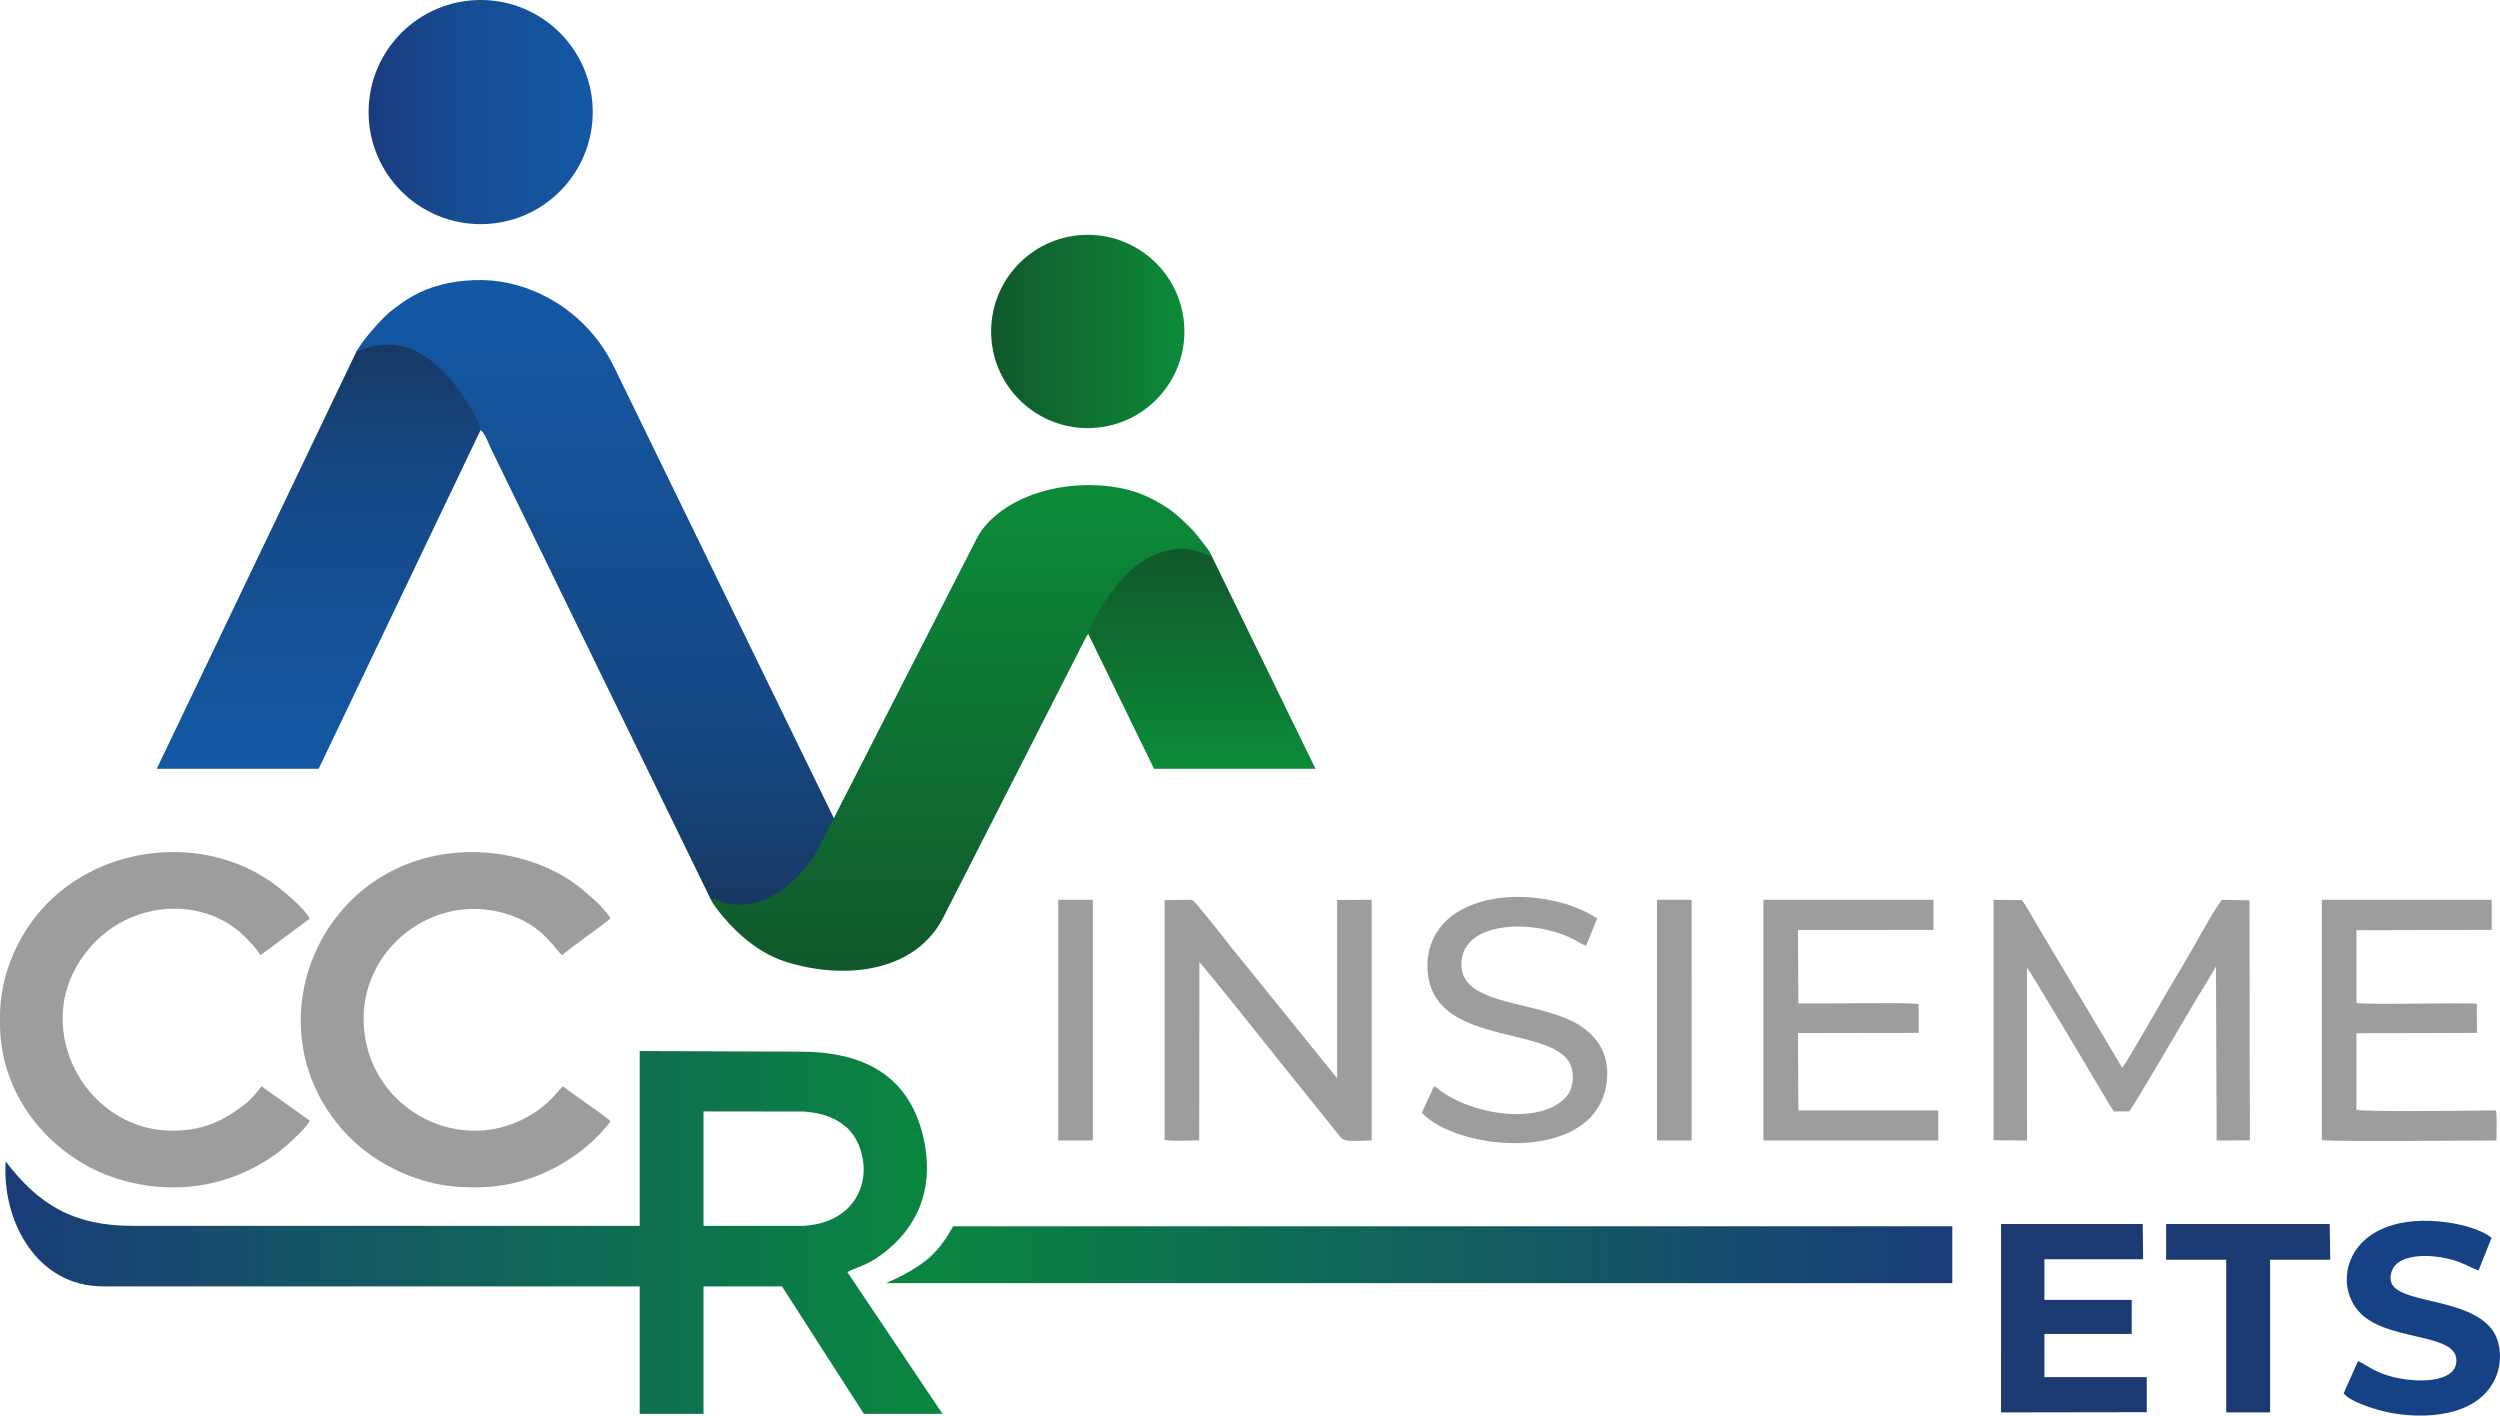
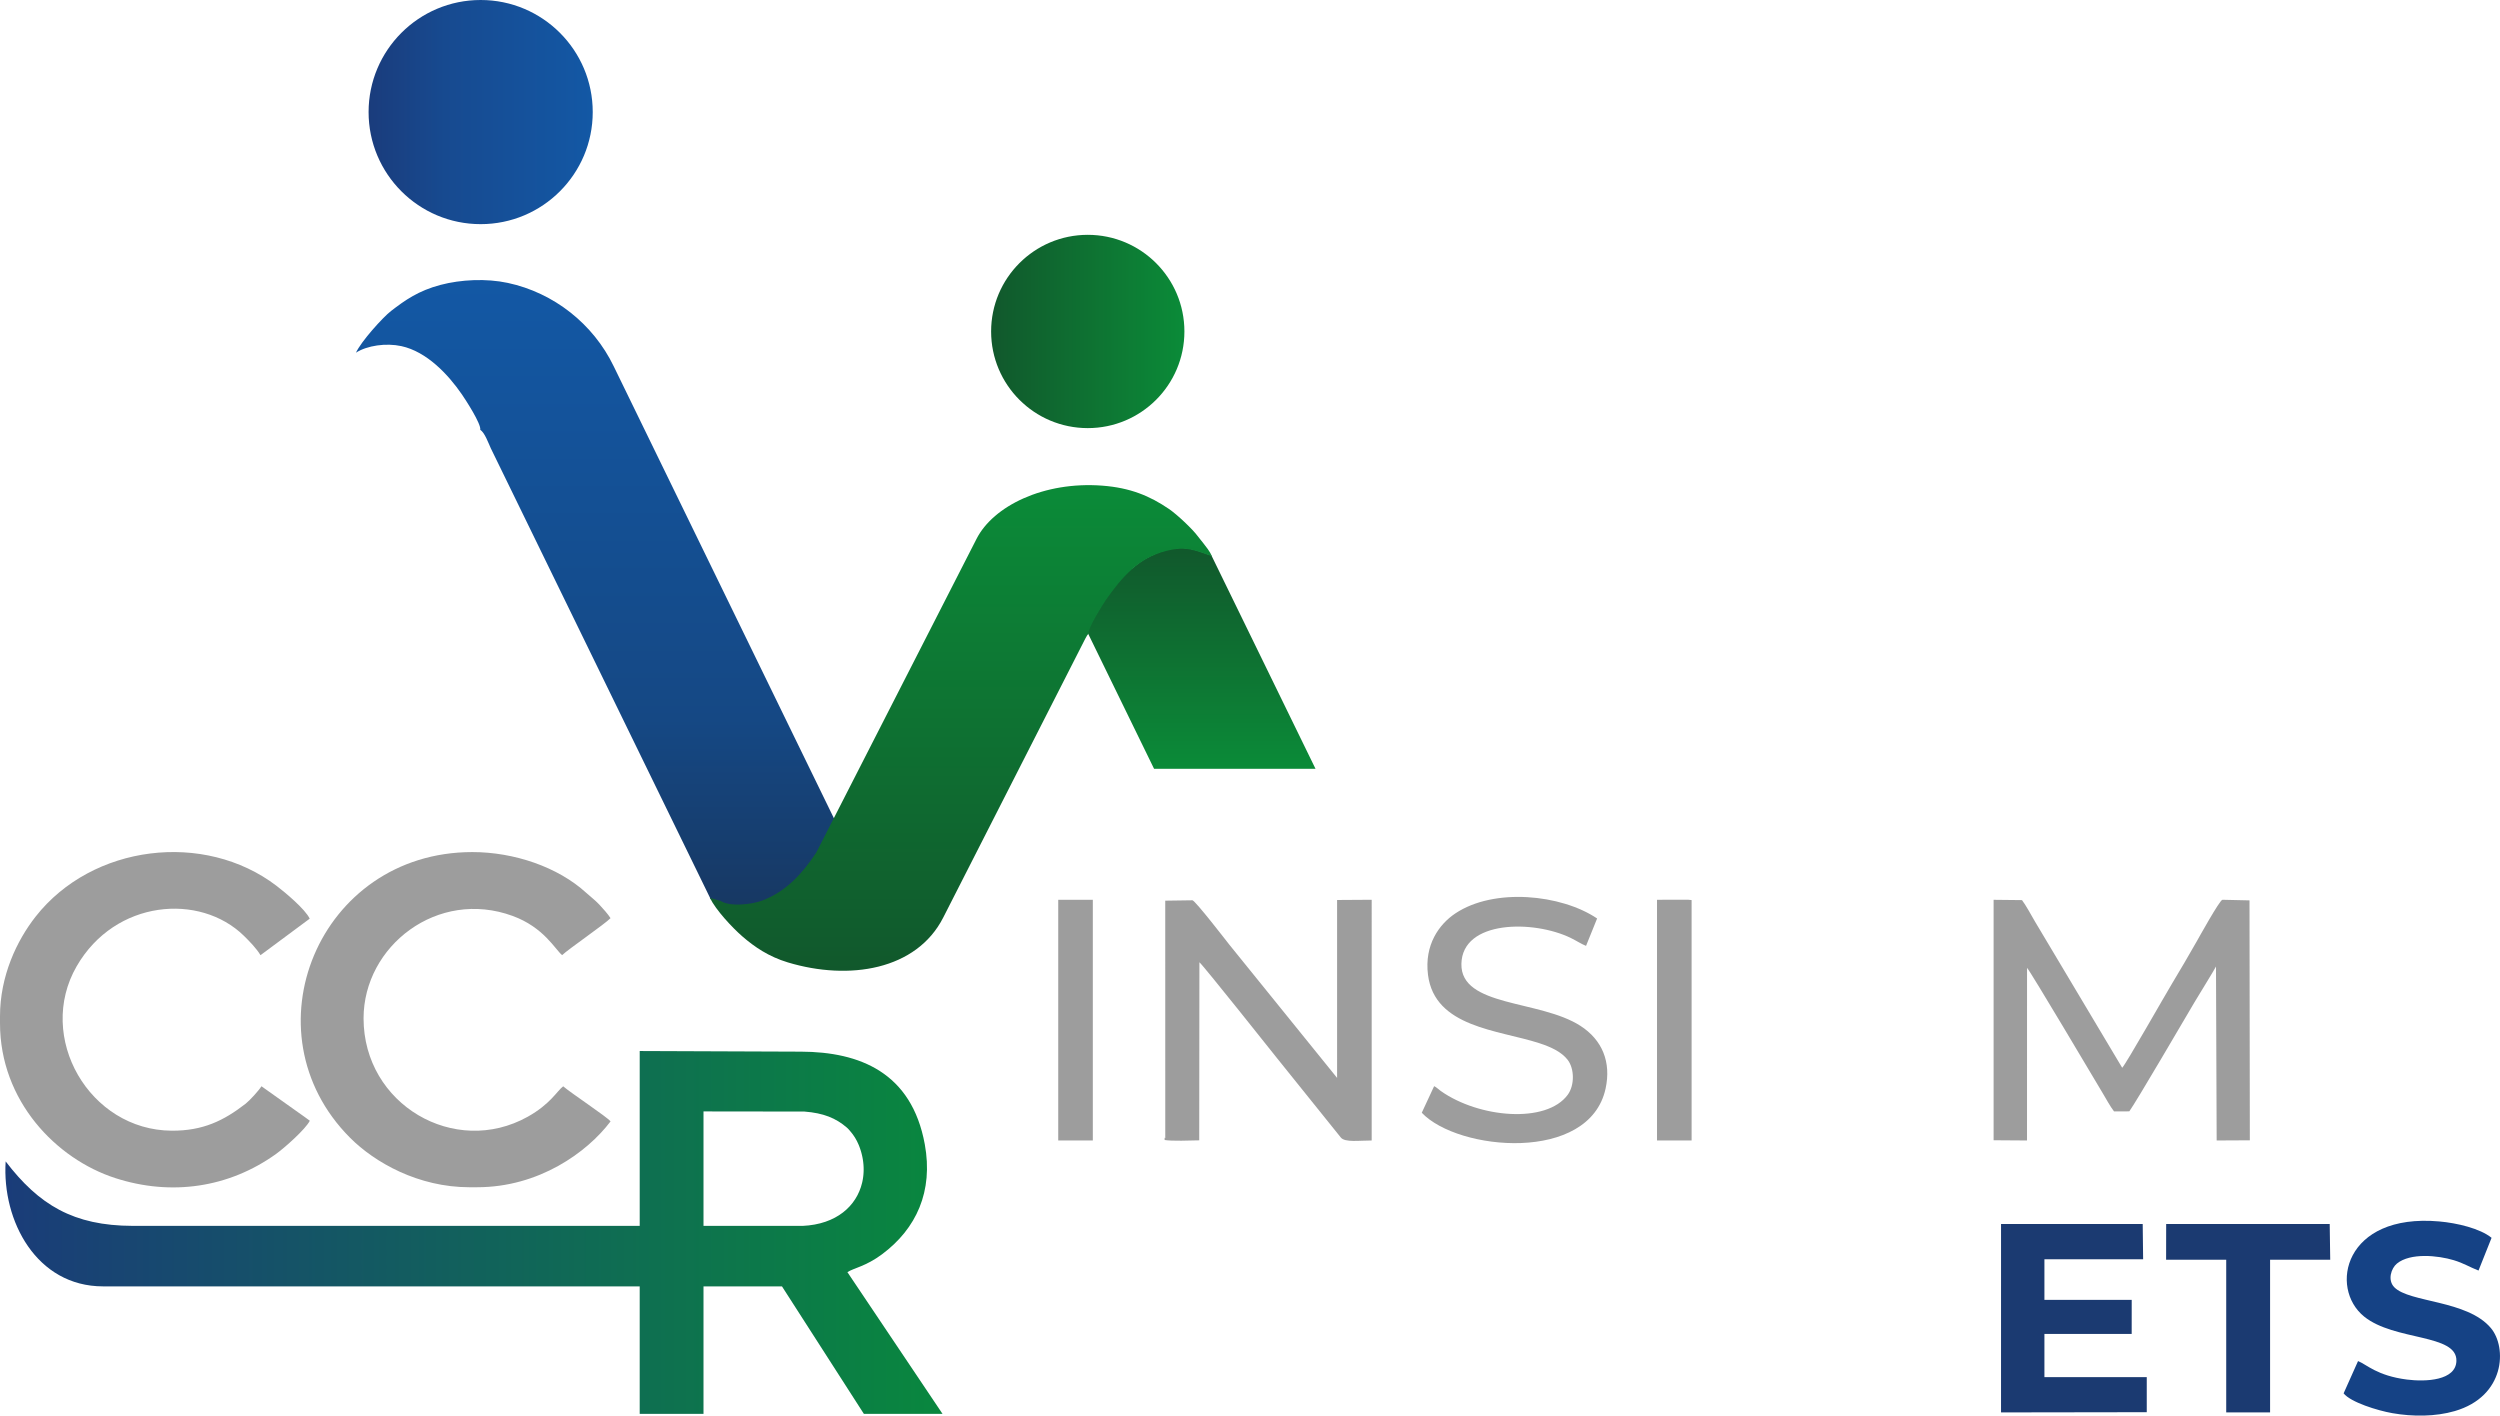
<svg xmlns="http://www.w3.org/2000/svg" xmlns:xlink="http://www.w3.org/1999/xlink" xml:space="preserve" width="157.241mm" height="89.037mm" version="1.1" style="shape-rendering:geometricPrecision; text-rendering:geometricPrecision; image-rendering:optimizeQuality; fill-rule:evenodd; clip-rule:evenodd" viewBox="0 0 11701.3 6625.81">
  <defs>
    <style type="text/css">
   
    .fil7 {fill:#154285}
    .fil5 {fill:#1B3A71}
    .fil0 {fill:#9D9D9D}
    .fil6 {fill:url(#id0)}
    .fil10 {fill:url(#id1)}
    .fil8 {fill:url(#id2)}
    .fil3 {fill:url(#id3)}
    .fil4 {fill:url(#id4)}
    .fil9 {fill:url(#id5)}
    .fil1 {fill:url(#id6)}
    .fil2 {fill:url(#id7)}
   
  </style>
    <linearGradient id="id0" gradientUnits="userSpaceOnUse" x1="9137.76" y1="5872.71" x2="4146.58" y2="5872.71">
      <stop offset="0" style="stop-opacity:1; stop-color:#1A3C79" />
      <stop offset="1" style="stop-opacity:1; stop-color:#09873E" />
    </linearGradient>
    <linearGradient id="id1" gradientUnits="userSpaceOnUse" x1="4638.95" y1="1551.46" x2="5543.63" y2="1551.46">
      <stop offset="0" style="stop-opacity:1; stop-color:#11582C" />
      <stop offset="1" style="stop-opacity:1; stop-color:#0B8B38" />
    </linearGradient>
    <linearGradient id="id2" gradientUnits="userSpaceOnUse" xlink:href="#id1" x1="4497.26" y1="4543.76" x2="4497.26" y2="2270.61">
  </linearGradient>
    <linearGradient id="id3" gradientUnits="userSpaceOnUse" x1="1494.42" y1="3598.45" x2="1494.42" y2="1601.7">
      <stop offset="0" style="stop-opacity:1; stop-color:#1358A5" />
      <stop offset="0.702" style="stop-opacity:1; stop-color:#154884" />
      <stop offset="1" style="stop-opacity:1; stop-color:#173863" />
    </linearGradient>
    <linearGradient id="id4" gradientUnits="userSpaceOnUse" xlink:href="#id3" x1="2787.44" y1="1310.82" x2="2787.44" y2="4240.57">
  </linearGradient>
    <linearGradient id="id5" gradientUnits="userSpaceOnUse" x1="1725.2" y1="524.56" x2="2774.31" y2="524.56">
      <stop offset="0" style="stop-opacity:1; stop-color:#1A3C7C" />
      <stop offset="0.341" style="stop-opacity:1; stop-color:#174A90" />
      <stop offset="1" style="stop-opacity:1; stop-color:#1358A5" />
    </linearGradient>
    <linearGradient id="id6" gradientUnits="userSpaceOnUse" xlink:href="#id0" x1="25.15" y1="5768.46" x2="4411.5" y2="5768.46">
  </linearGradient>
    <linearGradient id="id7" gradientUnits="userSpaceOnUse" xlink:href="#id1" x1="5624.38" y1="2564.8" x2="5624.38" y2="3598.4">
  </linearGradient>
  </defs>
  <g id="Livello_x0020_1">
    <path class="fil0" d="M2197.41 5556.9l35.73 0c288.79,0.12 514.86,-163.01 624.6,-308.17 -14.8,-19.99 -186.62,-133.59 -221.73,-164.21 -28.82,21.54 -59.26,82.74 -165.8,142.29 -342.05,191.18 -768.55,-57.24 -768.55,-460.43 0,-338.65 346.72,-608.32 698.1,-479.25 145.51,53.45 198.73,156.61 231.2,183.39 28.95,-27.75 202.34,-147.11 226.66,-173.09 -10.51,-17.43 -38.23,-48.39 -52.22,-63.13 -21.45,-22.61 -39.2,-35.05 -61.04,-55.04 -133.1,-121.8 -338.7,-191.14 -533.55,-191.14 -719.6,0 -1065.27,842.7 -572.3,1337.18 115.73,116.07 319.51,231.53 558.9,231.62z" />
    <path class="fil0" d="M0.01 4757.44l-0.01 31.25c-0.17,364.3 263.09,635.67 538.65,725.1 263.51,85.53 533.06,45.15 752.93,-112.32 40.26,-28.83 139.25,-116.8 158.55,-155.82 -18.39,-14.22 -34.8,-24.91 -54.53,-39.26l-171.79 -122.11c-11.54,18.99 -55.42,67.12 -73.96,81.53 -102.73,79.84 -200.23,127.22 -345.92,126.43 -386.33,-2.09 -636.56,-438.02 -444.96,-769.83 180.15,-311.97 576.66,-343.58 782.4,-142.55 25.76,25.17 60.31,60.79 77.92,90.91l230.3 -170.85c-20.49,-44.07 -114.24,-122.41 -155.19,-153.65 -337.92,-257.8 -862.24,-193.96 -1127.57,143.85 -88.03,112.09 -166.74,277.35 -166.83,467.31z" />
    <path class="fil1" d="M3980.49 5295.64c15.41,17.73 28.39,38.41 38.35,62.36l0.95 2.27c1.08,2.66 2.12,5.33 3.11,8 1,2.67 1.95,5.35 2.87,8.03 0.92,2.68 1.81,5.37 2.65,8.06 0.85,2.69 1.65,5.39 2.42,8.08 0.77,2.69 1.49,5.4 2.18,8.1l0 0.01c0.69,2.7 1.35,5.4 1.96,8.11 0.61,2.71 1.19,5.42 1.73,8.13 0.54,2.7 1.03,5.42 1.5,8.13l0 0.01c0.46,2.71 0.89,5.42 1.27,8.13 0.39,2.71 0.73,5.42 1.03,8.12l0 0.01c0.31,2.7 0.57,5.4 0.8,8.1l0 0.01c0.23,2.7 0.42,5.4 0.57,8.1 0.15,2.69 0.27,5.39 0.34,8.07l0 0.01c0.07,2.69 0.12,5.37 0.12,8.04l0 0.01c0,2.67 -0.04,5.35 -0.12,8.01l0 0.01c-0.07,2.66 -0.19,5.33 -0.34,7.98l0 0.01c-0.15,2.65 -0.35,5.3 -0.58,7.93l0 0.01c-0.23,2.63 -0.5,5.27 -0.8,7.89l0 0.02c-0.31,2.62 -0.65,5.23 -1.03,7.84l0 0.02c-0.39,2.6 -0.8,5.2 -1.27,7.78l0 0.02c-0.45,2.58 -0.95,5.16 -1.49,7.72l0 0.03c-0.54,2.56 -1.12,5.1 -1.73,7.65l0 0.03c-25.73,107.1 -118.91,194.13 -278.86,201.24l-463.35 0 0 -1.68 -0.02 -534.12 0.02 0 472.29 0.62c89.91,7.12 147.18,30.74 198.86,75.18 4.83,4.15 10.57,10.42 16.58,17.93zm-3359.85 442.08c-276.91,-0.8 -438.12,-97.79 -594.17,-301.73 -17.84,279.35 145.03,584.92 455.79,584.92l2511.86 0 0 596.69 298.64 0 0 -596.69 367.27 0 383.35 596.69 368.13 0 -445.19 -663.21c29.09,-19.42 85.5,-26.72 161.8,-83.52 161.2,-120 240.71,-294.8 200.31,-515.27 -61.53,-335.93 -304.72,-432.22 -579.15,-433.3l-755.14 -2.98 0 818.41 -2373.48 0z" />
    <path class="fil0" d="M9331.11 5324.64l-0.01 12.32 156.38 1.09 0.17 -808.08c19.93,22.99 314.82,520.84 354.13,586.58 16.89,28.26 34.55,61.39 52.95,85.33l71.48 -0.12c32.35,-44.42 258.56,-431.87 305.8,-511.79 12.8,-21.66 98.68,-161.07 99.99,-166.17l3.13 814.24 155.29 -0.8 -1.56 -1123.02 -126.93 -2.81c-13.76,3.04 -111.3,179.4 -119.71,194.05 -38.09,66.36 -75.84,132.22 -115.42,197.28 -30.91,50.82 -218.05,380.94 -233.82,395.01l-408.48 -684.86c-17.49,-29.64 -40.05,-72.56 -60.48,-99.91l-132.9 -1.41 0 1113.07z" />
-     <path class="fil0" d="M5451.07 5324.64l-0.02 11.18c33.14,5.76 121.12,2.61 161.98,1.55l0.84 -833.45c14.7,10.15 356.27,439.95 365.23,451.25l296.56 368.9c19.34,24.2 86.94,13.84 144.54,14.01l0.04 -1126.67 -161.94 1.05 0.02 832.71c-1.06,-0.7 -2.52,-3.23 -3,-2.37l-504.16 -623.36c-12.38,-15.52 -158.07,-204.61 -172.8,-208.02l-127.42 1.82 0.12 1111.4z" />
+     <path class="fil0" d="M5451.07 5324.64l-0.02 11.18c33.14,5.76 121.12,2.61 161.98,1.55l0.84 -833.45c14.7,10.15 356.27,439.95 365.23,451.25l296.56 368.9c19.34,24.2 86.94,13.84 144.54,14.01l0.04 -1126.67 -161.94 1.05 0.02 832.71l-504.16 -623.36c-12.38,-15.52 -158.07,-204.61 -172.8,-208.02l-127.42 1.82 0.12 1111.4z" />
    <path class="fil2" d="M5401.63 3598.4l755.67 -0.01 -487.05 -998.41c-72.23,-23.6 -115.09,-50.07 -213.39,-25.12 -43.41,11.02 -107.96,41.61 -145.01,75 -22.8,20.55 -16.57,5.57 -54.79,44.4l-41.7 52.7c-6.88,8.62 -3.96,6.57 -13.93,17.7l-27.79 39.46c-15.55,22.74 -86.46,135.08 -81.93,158.01 0.2,1 1.57,4.4 2.23,5.74l307.7 630.53z" />
-     <path class="fil3" d="M1671.3 1639.16l-937.7 1959.28 757.88 -0.01 763.5 -1596.97c5.31,-27.62 -70.49,-143.47 -85.61,-165.48 -65.27,-94.98 -165.55,-201.57 -284.75,-227.62 -71.57,-15.63 -161.07,-3.07 -213.32,30.8z" />
    <path class="fil4" d="M3377.75 4223.96c43.63,27.51 144.65,16.86 196.66,-3.21 111.38,-43 186.84,-127.2 250.74,-223.67 21.97,-33.17 71.07,-112.64 83.62,-155.66l-1036.23 -2126.86c-95.85,-198.62 -280.45,-344.26 -495.85,-390.41 -100.42,-21.52 -219.24,-15.95 -314.98,9.38 -102.82,27.21 -165.17,70.84 -231.66,122.22 -38.36,29.65 -140.59,143.2 -163.95,195.03 52.08,-33.76 141.29,-46.29 212.63,-30.7 118.81,25.96 218.76,132.19 283.82,226.87 15.08,21.94 90.62,137.41 85.34,164.94 20.82,12.66 38.57,63.13 49.05,85.7l1029.49 2111.15 51.32 15.22z" />
-     <path class="fil0" d="M8253.66 5338.04l818.45 0 0.01 -140.63 -654.91 -0.1 -1.63 -362 565 -0.9 0 -135.63c-85.87,-8.07 -426.87,-0.24 -563.37,-1.97l-1.63 -343.85 634.26 -0.83 -0.04 -140.71 -796.13 0 0 1126.63z" />
-     <path class="fil0" d="M10867.5 5324.64l-0.02 12.32c88.32,6.93 680.24,1.13 817.39,1.09 0,-37.24 2.31,-107.4 -2.06,-140.88 -81.34,0.99 -619.04,8.16 -653.39,-3.19l0.04 -357.84 563.87 -1.76 -0.3 -136.68c-91.53,-5.61 -530.75,6.91 -563.61,-3.94l0.04 -340 633.12 -1.66 -0.04 -140.69 -795.04 0.04 0 1113.18z" />
    <polygon class="fil5" points="9568.94,5894.07 10030.96,5894.07 10028.96,5728.87 9365.91,5728.82 9365.85,6610.84 10047.94,6609.77 10047.94,6445.83 9568.94,6445.77 9568.94,6243.54 9977.38,6243.56 9977.52,6084.01 9568.94,6084 " />
    <path class="fil0" d="M6712.52 5083.74l-57.9 124.48c169.65,179.53 784.41,236.25 860.35,-113.01 26.89,-123.71 -14.95,-227.59 -118.09,-293.94 -190.16,-122.3 -560.33,-87.22 -556.77,-289.52 3.62,-205.86 337.49,-206.62 512.27,-121.41 24.39,11.89 48.96,27.97 71.13,36.86l51.79 -128.26c-168.57,-113.4 -482.5,-144.87 -663.82,-23.52 -75.34,50.41 -145.48,146.67 -127.73,287.29 31.09,246.26 329.32,257.72 520.38,319.76 56.97,18.49 104.4,41.42 132.64,77.23 33.09,41.97 33.32,120.24 1.27,164.07 -100,136.77 -415.47,109.06 -594.53,-17.41 -11.43,-8.07 -19.53,-17.29 -30.99,-22.61z" />
-     <path class="fil6" d="M9137.75 6005.78l0.01 -266.13 -4676.46 0c-33.96,59.7 -60.28,98.68 -105.4,141.17 -45.11,42.49 -120.79,86.98 -209.33,124.97l4991.18 0z" />
    <path class="fil7" d="M11661.86 5793.61c-53.65,-43.71 -161.3,-69.29 -245.57,-76.7 -444.36,-39.09 -516.02,311.74 -351.05,445.19 142.12,114.96 435.42,80.01 432.04,207.61 -2.44,92.16 -143.21,98.66 -231.98,87.3 -140.11,-17.94 -188.41,-70.85 -228.43,-86.46l-67.54 151.06c33.09,41.63 158.6,80.56 228.55,92.8 94.94,16.61 201.3,16.53 291.87,-9.91 236.63,-69.08 244.81,-298.04 168.96,-388.41 -110.62,-131.82 -380.87,-118.3 -452.09,-191.05 -32.82,-33.52 -14.61,-89.06 12.38,-111.01 62.78,-51.07 191.78,-38.14 266.1,-15.63 46.5,14.07 74.63,32.54 115.65,48.44l61.1 -153.22z" />
    <polygon class="fil5" points="10138.52,5896.23 10419.88,5896.23 10419.86,6610.83 10625.16,6610.84 10625.16,5896.23 10906.65,5896.23 10904.24,5728.86 10138.82,5728.86 " />
    <polygon class="fil0" points="7755.67,5338.09 7917.64,5337.88 7917.6,4212.82 7900.85,4211.13 7755.67,4211.42 " />
    <polygon class="fil0" points="4953.09,5338.04 5109.41,5338.05 5115.01,5338.09 5115.01,4217.02 5115.06,4211.42 4953.09,4211.42 " />
    <path class="fil8" d="M3820.21 3990.94c-63.75,96.25 -139.03,180.26 -250.16,223.16 -51.9,20.03 -152.68,30.66 -196.21,3.21l-51.21 -15.18c27.54,57.27 105.63,140.41 151.81,180.53 56.64,49.23 123.64,94.93 212.96,121.84 287.63,86.64 602.39,35.53 727.26,-209.63l664.6 -1304.8c6.67,-13.66 11.6,-19.59 14.24,-23.07 0.82,-1.08 1.42,-1.83 1.79,-2.6 -4.52,-22.85 66.16,-134.9 81.66,-157.57 73.43,-104.23 150.03,-194.92 282.28,-228.49 97.95,-24.86 140.68,1.52 212.67,25.03 -7.96,-22.18 -27.71,-45.16 -41.85,-63.71 -7.64,-10.01 -15.84,-19.15 -23.72,-29.86 -24.5,-33.25 -96.82,-101.69 -135.56,-128.01 -88.58,-60.17 -179.62,-98.85 -312.32,-108.8 -272.86,-20.47 -508.94,94.85 -587.59,248.79l-750.64 1469.17z" />
    <circle class="fil9" cx="2249.75" cy="524.56" r="524.56" />
    <circle class="fil10" cx="5091.3" cy="1551.46" r="452.34" />
  </g>
</svg>